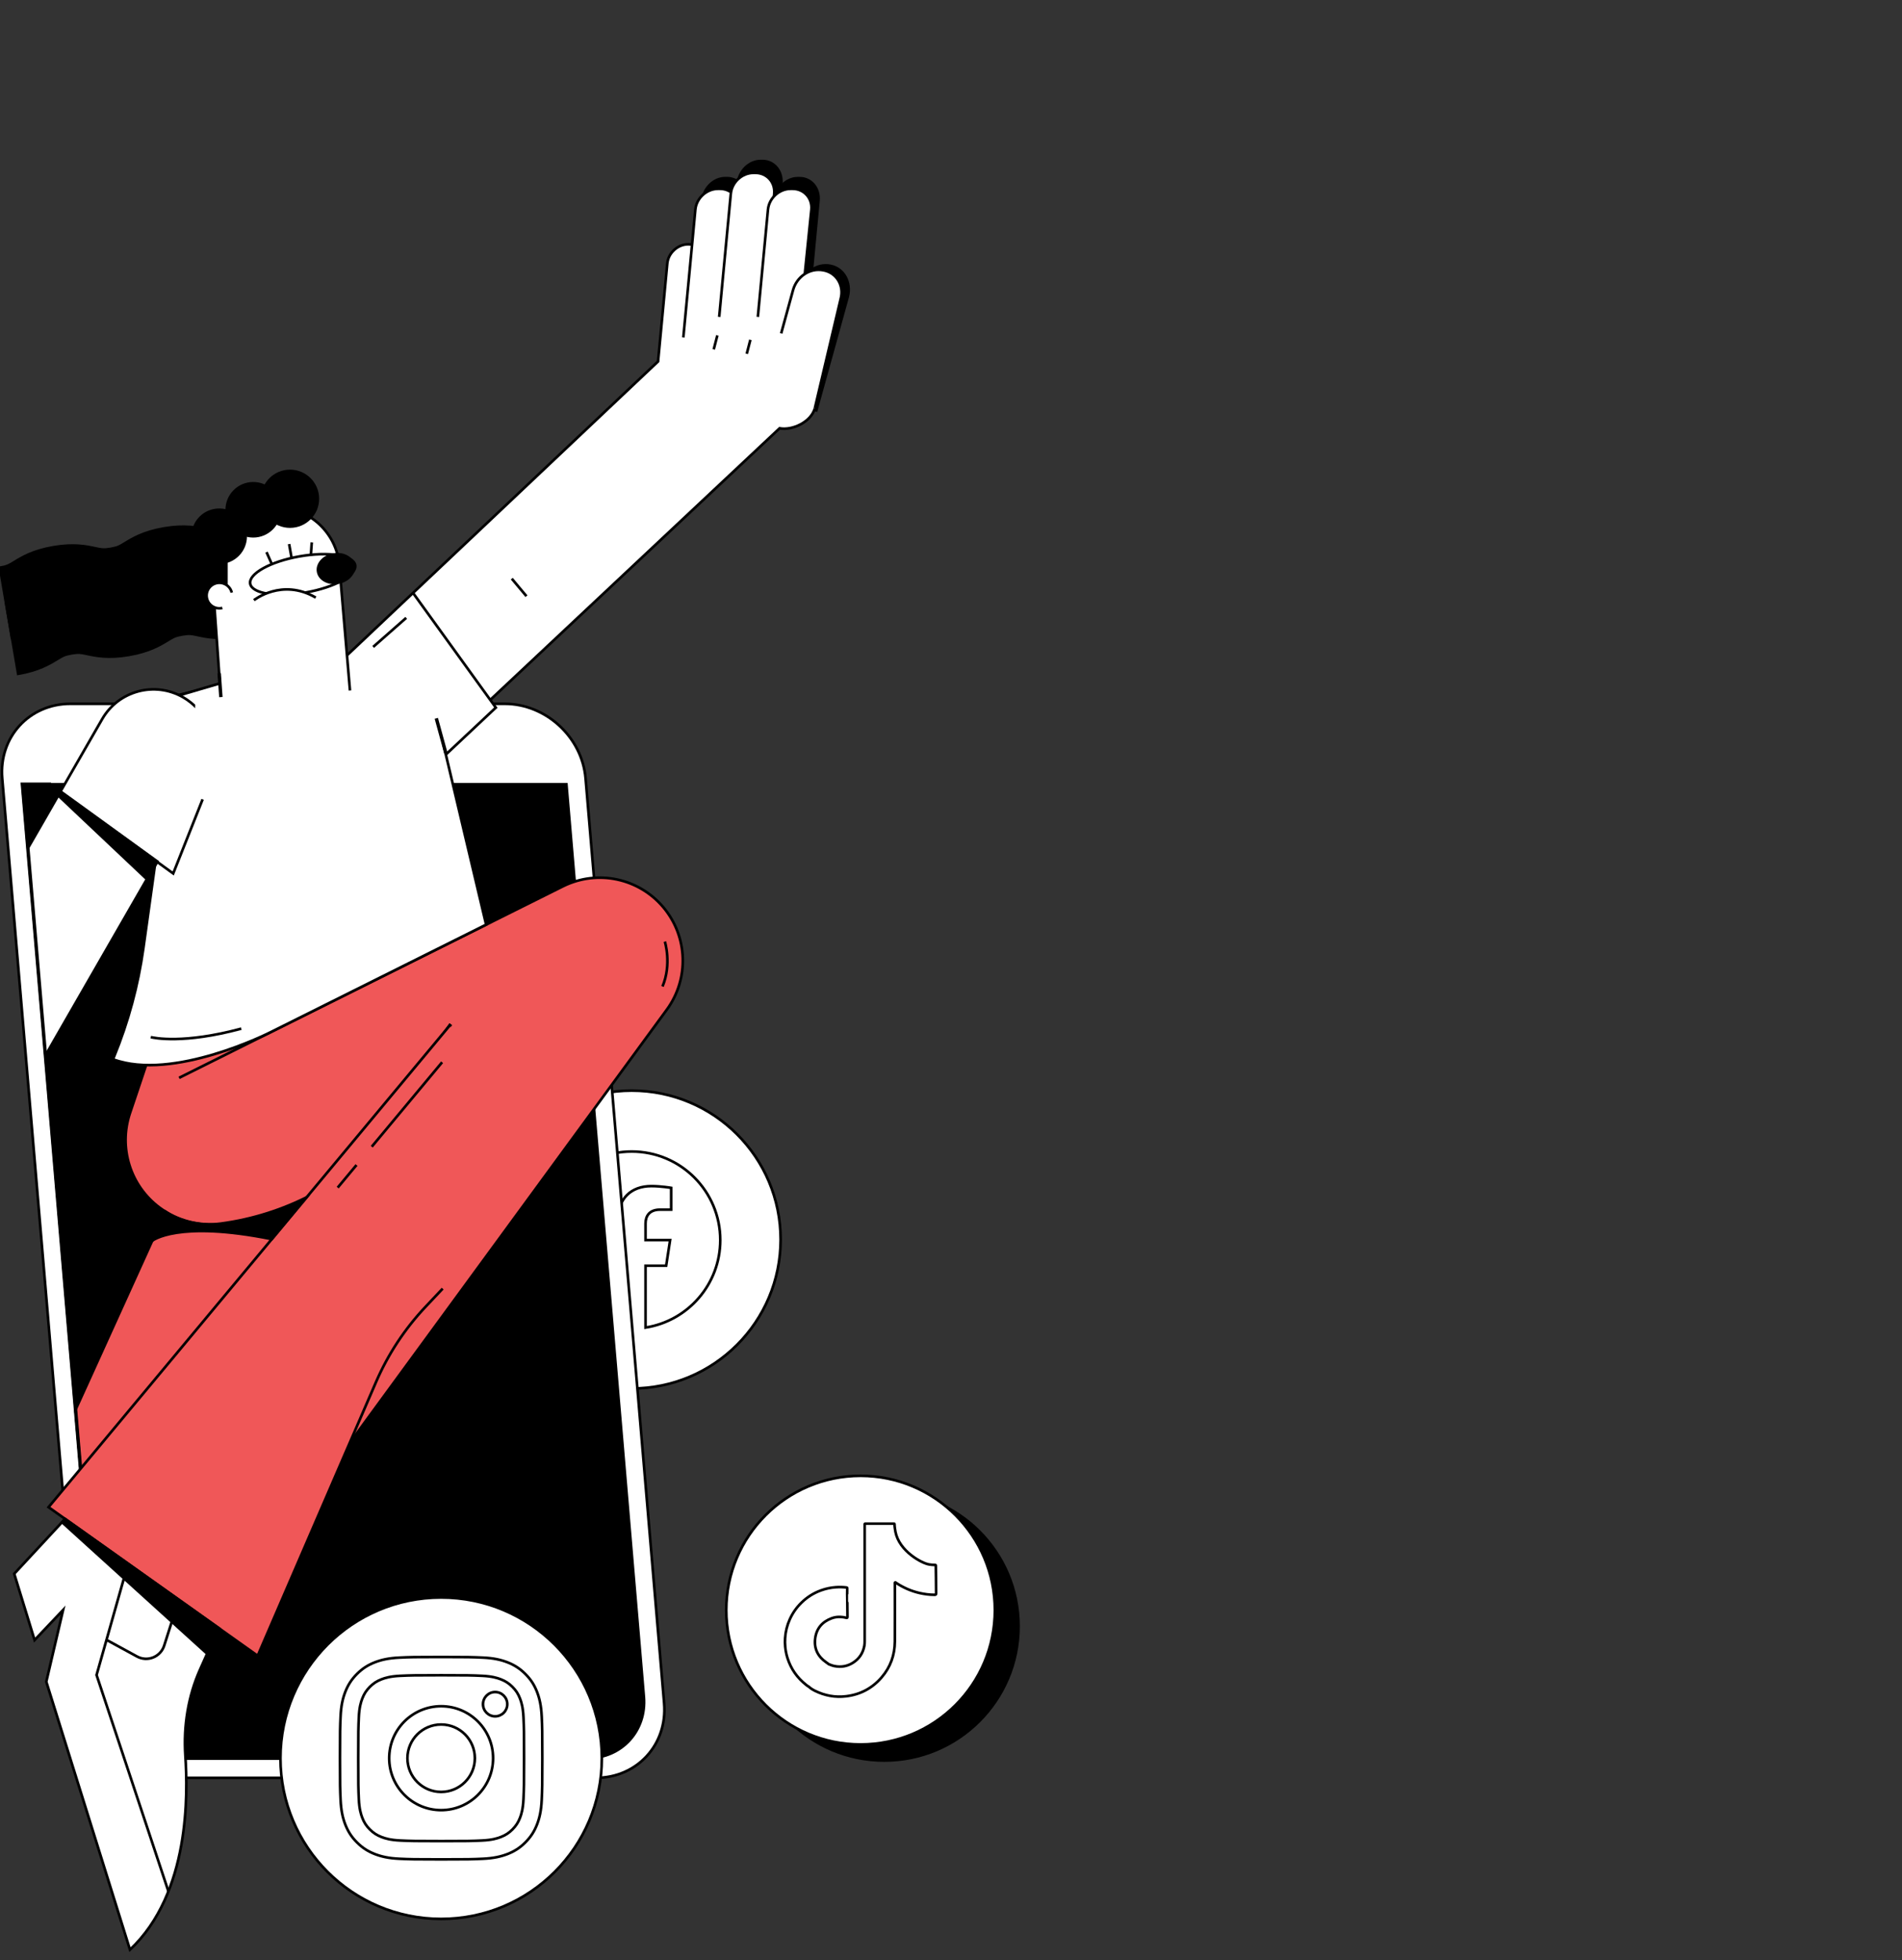
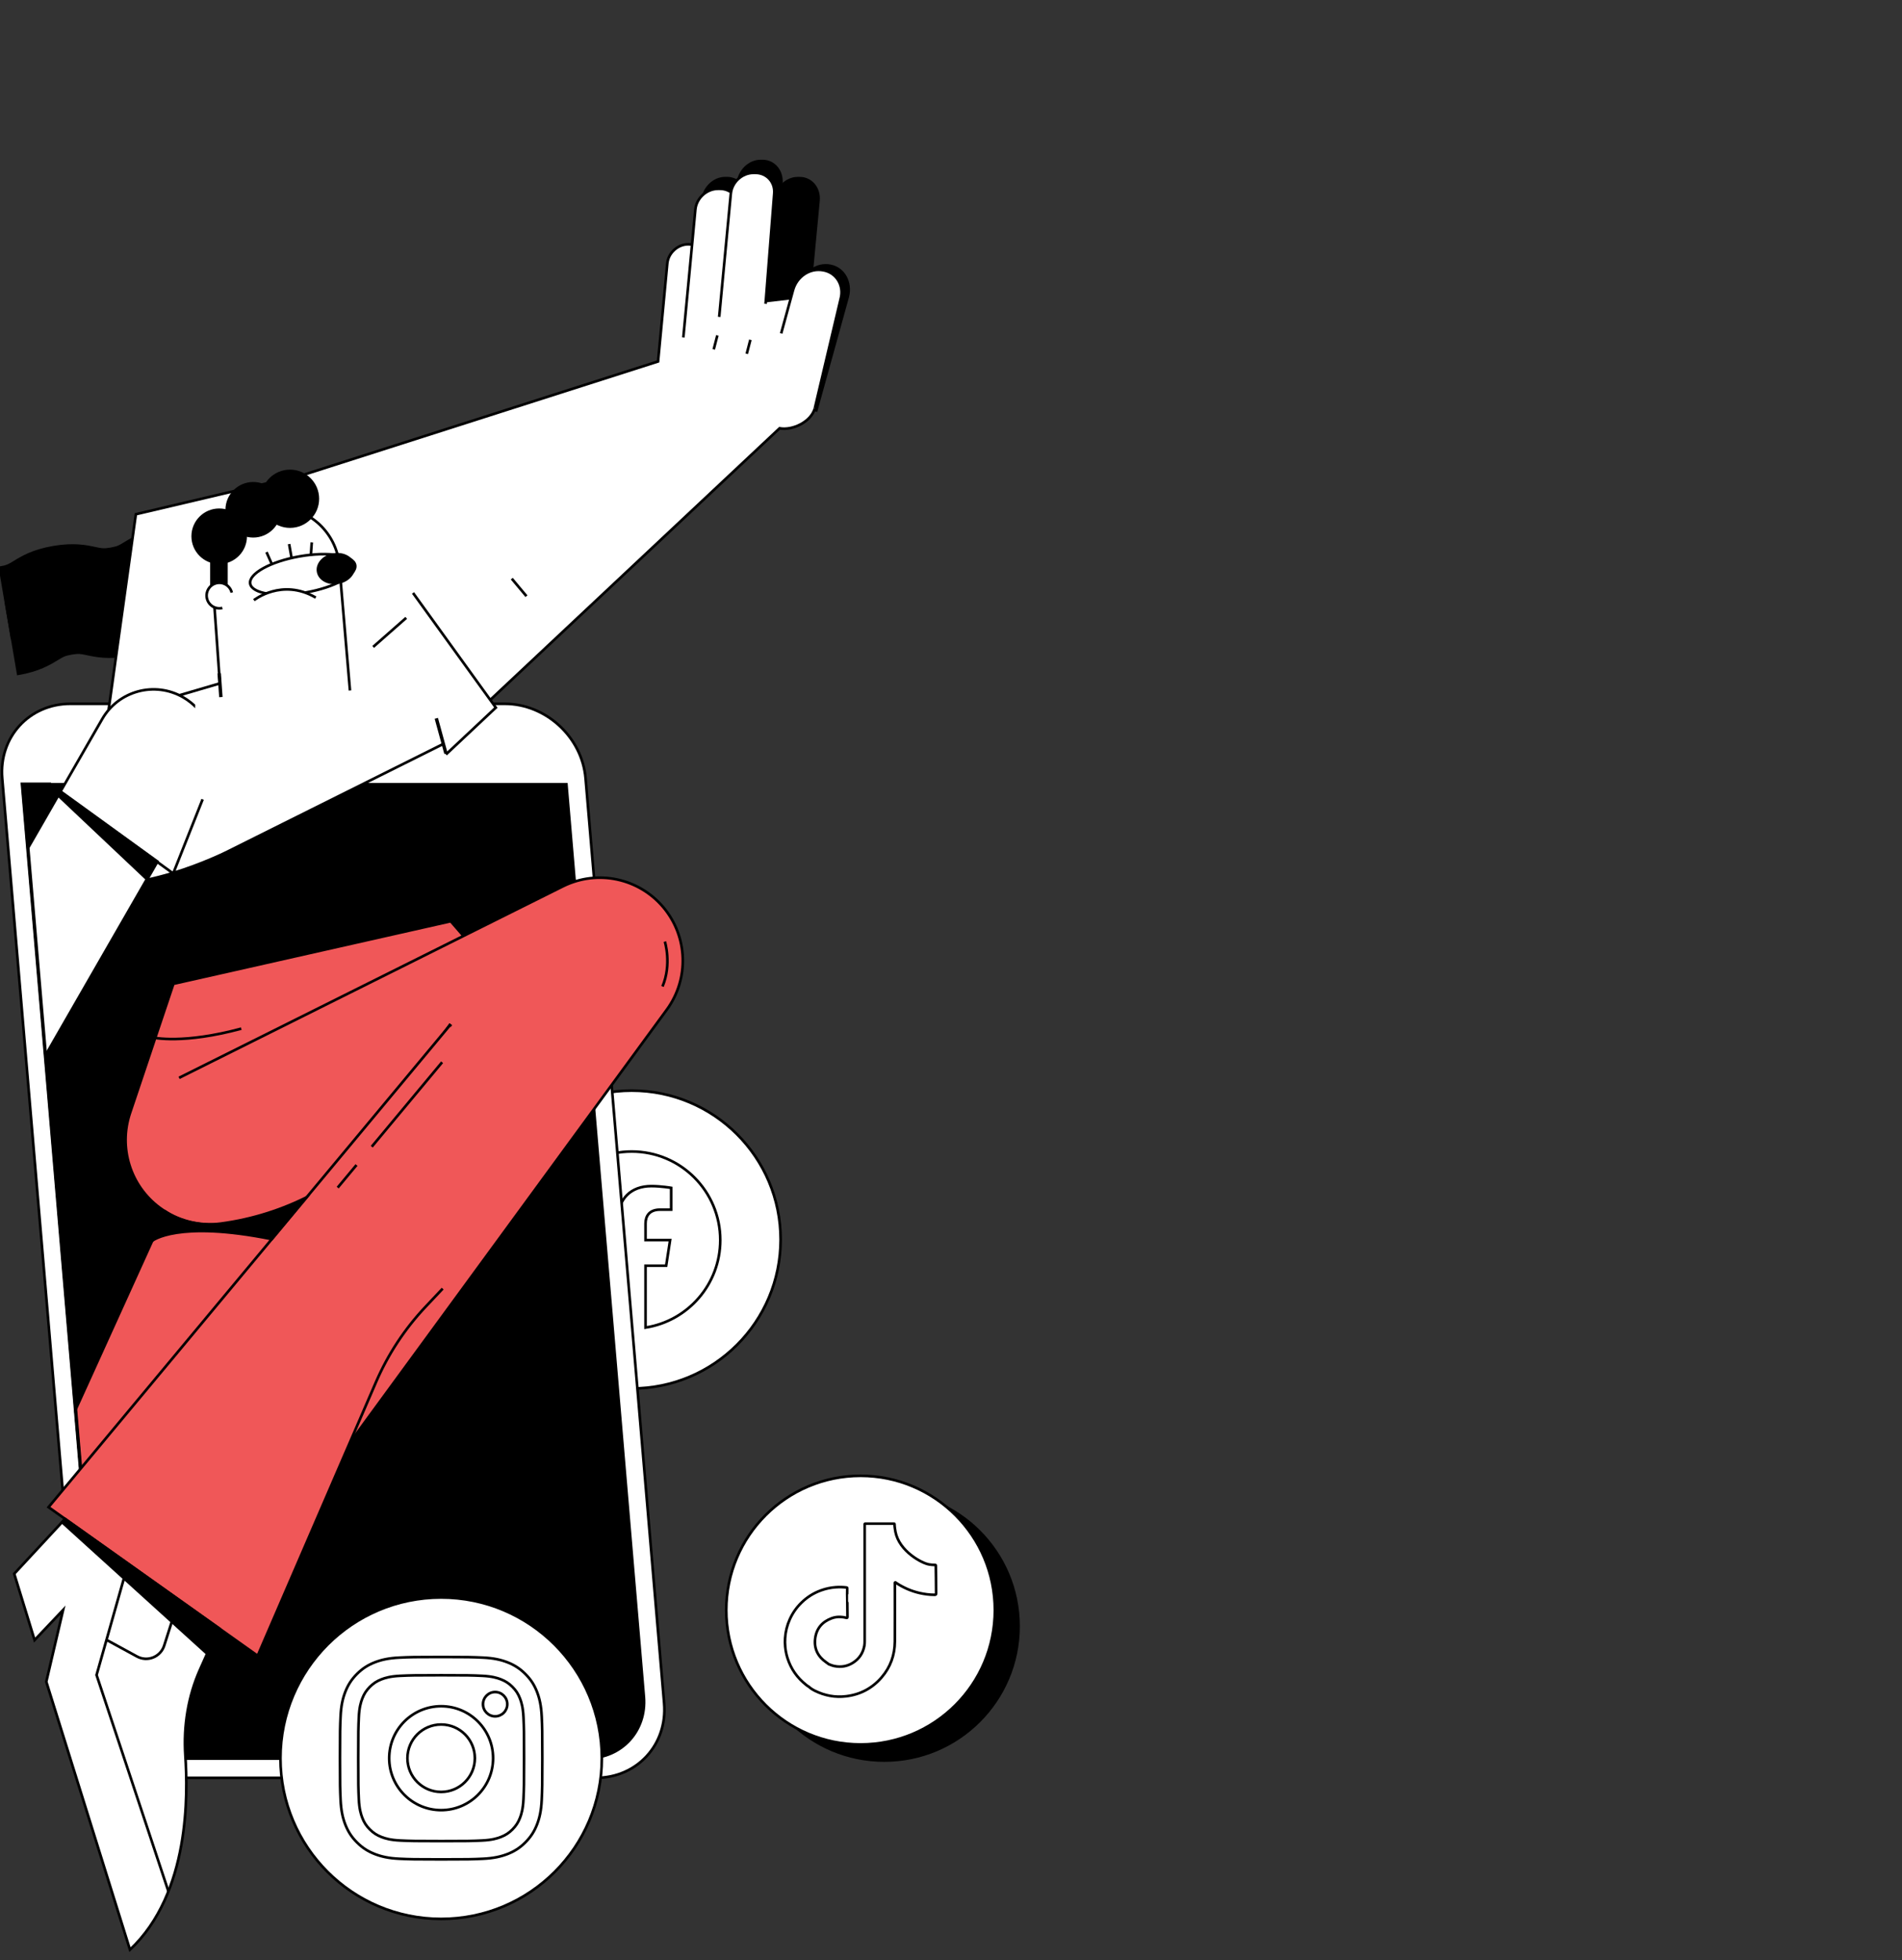
<svg xmlns="http://www.w3.org/2000/svg" xmlns:xlink="http://www.w3.org/1999/xlink" id="Capa_1" x="0px" y="0px" viewBox="0 0 724.89 747.05" style="enable-background:new 0 0 724.89 747.05;" xml:space="preserve">
  <rect x="0" y="0" width="724.89" height="747.05" fill="#333333" stroke="none" />
  <style type="text/css">	.st0{stroke:#000000;stroke-miterlimit:10;}	.st1{fill:#FFFFFF;stroke:#000000;stroke-miterlimit:10;}	.st2{fill:#FFFFFF;stroke:#000000;stroke-width:1.3;stroke-miterlimit:10;}	.st3{fill:#1488FF;stroke:#000000;stroke-width:1.3;stroke-miterlimit:10;}	.st4{fill:#F05758;stroke:#000000;stroke-miterlimit:10;}	.st5{fill:none;stroke:#000000;stroke-width:1.3;stroke-miterlimit:10;}	.st6{fill:none;stroke:#000000;stroke-miterlimit:10;}	.st7{clip-path:url(#SVGID_00000083076173879494803720000004675564589239273627_);}	.st8{stroke:#000000;stroke-width:1.3;stroke-miterlimit:10;}	.st9{fill:none;}</style>
  <g>
    <g>
      <circle class="st0" cx="337.01" cy="619.74" r="51.18" />
    </g>
  </g>
  <g id="uuid-c63931d4-3d66-44a3-88b2-fe077e6ce72f" />
  <g id="uuid-36829c81-bfd9-42d7-933a-91f8ebcd1de1">
    <g id="uuid-084c7527-d1e0-4d5f-b163-1f4dbed5dc43">
      <g>
        <g>
          <circle class="st1" cx="240.76" cy="472.38" r="56.75" />
          <g>
            <path class="st1" d="M274.51,472.58c0-18.64-15.11-33.75-33.75-33.75s-33.75,15.11-33.75,33.75      c0,16.85,12.34,30.81,28.48,33.34v-23.58h-8.57v-9.76h8.57v-7.44c0-8.46,5.04-13.13,12.75-13.13c3.69,0,7.55,0.66,7.55,0.66      v8.31h-4.26c-4.19,0-5.5,2.6-5.5,5.27v6.33h9.36l-1.5,9.76h-7.86v23.58C262.17,503.39,274.51,489.43,274.51,472.58z" />
          </g>
          <g>
            <path class="st0" d="M6.92,256.78l-4.55-26.73c2.7-0.46,3.43-0.91,5.38-2.1c3.01-1.84,7.14-4.37,14.99-5.71      c7.85-1.33,12.58-0.32,16.03,0.42c2.24,0.48,3.08,0.66,5.77,0.2c2.7-0.46,3.43-0.91,5.38-2.1c3.01-1.84,7.14-4.37,14.99-5.71      s12.58-0.32,16.03,0.43c2.24,0.48,3.07,0.66,5.77,0.2l4.55,26.73c-7.84,1.34-12.58,0.32-16.03-0.43      c-2.24-0.48-3.07-0.66-5.77-0.2c-2.7,0.46-3.43,0.91-5.38,2.1c-3.01,1.84-7.14,4.37-14.99,5.71      c-7.85,1.34-12.58,0.32-16.03-0.42c-2.24-0.48-3.08-0.66-5.77-0.2c-2.7,0.46-3.43,0.91-5.38,2.1      C18.89,252.91,14.76,255.44,6.92,256.78z" />
            <path class="st0" d="M4.55,243.08L0,216.35c2.7-0.46,3.43-0.91,5.38-2.1c3.01-1.85,7.14-4.37,14.99-5.71      c7.85-1.34,12.58-0.32,16.03,0.43c2.24,0.48,3.07,0.66,5.77,0.2c2.69-0.46,3.43-0.91,5.38-2.1c3.01-1.85,7.14-4.37,14.99-5.71      c7.85-1.33,12.58-0.32,16.03,0.43c2.24,0.48,3.07,0.66,5.77,0.2l4.55,26.73c-7.84,1.34-12.58,0.32-16.03-0.43      c-2.24-0.48-3.07-0.66-5.77-0.2c-2.7,0.46-3.43,0.91-5.38,2.1c-3.01,1.85-7.14,4.37-14.99,5.71      c-7.85,1.33-12.58,0.32-16.03-0.43c-2.24-0.48-3.08-0.66-5.77-0.2c-2.7,0.46-3.43,0.91-5.38,2.1      C16.53,239.22,12.4,241.75,4.55,243.08L4.55,243.08z" />
          </g>
          <g>
            <path class="st1" d="M61.59,677.51h165.54c15.68,0,27.31-12.71,25.98-28.39l-29.94-352.52c-1.33-15.68-15.12-28.39-30.8-28.39      H26.83c-15.68,0-27.31,12.71-25.98,28.39l29.94,352.52C32.11,664.79,45.9,677.51,61.59,677.51z" />
            <path class="st2" d="M86.18,286.17h49.89c1.48,0,2.57-1.2,2.45-2.68l0,0c-0.13-1.48-1.43-2.68-2.9-2.68H85.72      c-1.48,0-2.57,1.2-2.45,2.68l0,0C83.4,284.97,84.7,286.17,86.18,286.17z" />
            <path class="st0" d="M63.45,670.03H224c12.92,0,22.5-10.47,21.4-23.39l-29.53-347.78H8.54l29.53,347.78      C39.17,659.55,50.53,670.03,63.45,670.03z" />
          </g>
          <g>
            <path class="st3" d="M279.65,104.9l2.51-26.66c0.38-4.02,3.98-7.3,7.99-7.3l0,0c4.02,0,6.99,3.29,6.62,7.3l-1.62,17.19" />
            <g>
              <g>
                <path class="st0" d="M263.14,128.84l4.59-52.45c0.41-4.67,4.29-8.49,8.63-8.49h0.76c4.34,0,7.55,3.82,7.15,8.49l-3.52,40.24" />
                <path class="st0" d="M276.81,120.42l4.43-50.56c0.41-4.67,4.29-8.49,8.63-8.49h0.76c4.34,0,7.55,3.82,7.15,8.49l-3.29,45.2" />
                <path class="st0" d="M291.54,120.42l3.86-44.02c0.41-4.67,4.29-8.49,8.63-8.49h0.76c4.34,0,7.55,3.82,7.15,8.49l-3.45,36.44" />
              </g>
              <path class="st0" d="M300.43,127.2l4.51-17.72c1.39-5.47,6.29-9.26,11.61-8.16l0,0c4.99,0.98,7.94,6.26,6.55,11.73       l-12.13,43.82" />
            </g>
          </g>
          <path class="st4" d="M28.78,537.24l69.27-152.67c7.12-16.01,25.9-23.18,41.88-15.99l0,0c15.89,7.14,23.01,25.79,15.93,41.7     L37.68,642.03L28.78,537.24L28.78,537.24z" />
          <g>
            <path class="st4" d="M68.25,410.75l146.45-73.06c13.06-6.39,28.79-3.05,38.13,8.09c9.34,11.14,9.89,27.21,1.32,38.96      l-171.99,235l-51.12-37.27l96.84-131.92l-9.25,4.82c-10.77,5.62-22.41,9.3-34.38,10.91c-8.27,1.11-16.65-1.06-23.36-6.03l0,0      c-11.21-8.29-15.79-22.86-11.35-36.07l16.54-49.26l105.71-23.85l4.85,5.6" />
            <line class="st5" x1="171.8" y1="390.31" x2="109.3" y2="476.06" />
          </g>
          <g>
-             <path class="st1" d="M310.53,155.64c-1.39,5.08-8.42,8.49-13.42,7.58l0,0L168.96,283.5l16.31,68.87l-82.35,41.09      c0,0-36.97,18.75-59.85,10.22l0.35-0.85c5.47-13.32,9.24-27.27,11.23-41.52l13.44-96.47l64.16-15.11L250.8,137.75l1.01-10.69      l2.51-26.66c0.38-4.02,3.98-7.3,7.99-7.3l0,0c4.02,0,6.99,3.29,6.62,7.3l-1.62,17.19l46.52-5.41" />
+             <path class="st1" d="M310.53,155.64c-1.39,5.08-8.42,8.49-13.42,7.58l0,0L168.96,283.5l-82.35,41.09      c0,0-36.97,18.75-59.85,10.22l0.35-0.85c5.47-13.32,9.24-27.27,11.23-41.52l13.44-96.47l64.16-15.11L250.8,137.75l1.01-10.69      l2.51-26.66c0.38-4.02,3.98-7.3,7.99-7.3l0,0c4.02,0,6.99,3.29,6.62,7.3l-1.62,17.19l46.52-5.41" />
            <g>
              <path class="st1" d="M260.43,128.59l4.59-48.74c0.41-4.34,4.29-7.89,8.63-7.89h0.76c4.34,0,7.55,3.55,7.15,7.89l-3.52,37.39" />
              <path class="st1" d="M274.1,120.76l4.43-46.98c0.41-4.34,4.29-7.89,8.63-7.89h0.76c4.34,0,7.55,3.55,7.15,7.89l-3.29,42" />
-               <path class="st1" d="M288.83,120.76l3.86-40.91c0.41-4.34,4.29-7.89,8.63-7.89h0.76c4.34,0,7.55,3.55,7.15,7.89l-3.45,33.86" />
            </g>
            <path class="st1" d="M297.72,127.06l4.51-16.47c1.39-5.08,6.29-8.61,11.61-7.58l0,0c4.99,0.91,7.94,5.82,6.55,10.9l-9.85,41.72      " />
          </g>
          <g>
            <path class="st1" d="M133.38,263.13l-3.97-46.68c-0.57-12.37-10.36-22.34-22.72-23.13l0,0c-14.8-0.95-27,11.47-25.78,26.25      l2.89,40.86l-15.43,4.52" />
            <g>
              <ellipse transform="matrix(0.985 -0.174 0.174 0.985 -36.32 23.405)" class="st1" cx="115.33" cy="218.85" rx="20.31" ry="6.98" />
              <ellipse transform="matrix(0.985 -0.174 0.174 0.985 -35.739 25.57)" class="st0" cx="127.96" cy="216.62" rx="6.86" ry="5.41" />
              <line class="st6" x1="110.19" y1="207.34" x2="111.07" y2="212.28" />
              <line class="st6" x1="101.57" y1="210.41" x2="103.61" y2="214.99" />
              <line class="st6" x1="118.82" y1="206.69" x2="118.47" y2="211.69" />
            </g>
          </g>
          <g>
            <defs>
              <path id="SVGID_1_" d="M63.45,670.03c-12.92,0-24.28-10.47-25.38-23.39L8.54,298.86l66.68-60.52" />
            </defs>
            <clipPath id="SVGID_00000091010106977683370630000014057623869750160030_">
              <use xlink:href="#SVGID_1_" style="overflow:visible;" />
            </clipPath>
            <g style="clip-path:url(#SVGID_00000091010106977683370630000014057623869750160030_);">
              <path class="st1" d="M66.11,317.42l-83.08,144.39c-4.18,7.26-11.79,11.33-19.61,11.33c-3.82,0-7.7-0.97-11.25-3.01       c-10.82-6.22-14.54-20.04-8.31-30.85l95.08-165.24c6.22-10.82,20.03-14.54,30.85-8.32c2.03,1.17,3.81,2.61,5.33,4.24" />
            </g>
          </g>
          <path class="st5" d="M19.45,298.86H8.54l29.53,347.78c1.1,12.92,12.46,23.39,25.38,23.39H224" />
          <polyline class="st1" points="23,301.73 66.01,332.87 77.22,304.62     " />
          <line class="st5" x1="84.18" y1="265.65" x2="83.54" y2="256.57" />
          <g>
            <circle class="st0" cx="96.51" cy="194.27" r="10.09" />
            <circle class="st0" cx="83.54" cy="204.36" r="10.09" />
            <circle class="st0" cx="110.53" cy="190.07" r="10.6" />
            <polygon points="86.79,208.55 86.79,226.04 80.09,226.39 80.09,212.84      " />
          </g>
          <path class="st1" d="M88.33,225.83c-0.63-2.61-3.25-4.22-5.86-3.59s-4.22,3.25-3.59,5.86c0.63,2.61,3.25,4.22,5.86,3.59" />
          <path class="st1" d="M96.77,228.72c0,0,10.68-8.52,23.57-0.99" />
          <polyline class="st1" points="157.41,225.96 188.97,269.66 169.96,287.5     " />
          <line class="st5" x1="166.29" y1="273.75" x2="169.96" y2="287.14" />
          <path class="st1" d="M24.05,613.53l-6.41,27.35L49.54,743c22.98-21.66,22.04-59.52,21.1-73.95c-0.75-11.38,1.1-22.72,5.61-32.82     l15.96-35.68c-11.67-57.35-39.21-52.12-39.21-52.12L5.42,599.74L13.18,625L24.05,613.53L24.05,613.53z" />
          <path class="st4" d="M171.8,390.31L18.5,574.36L98.21,631l45.09-104.31c4.59-10.61,10.99-20.33,18.92-28.73l6.49-6.88" />
        </g>
        <polyline class="st1" points="48.81,595.9 36.8,638.32 64.18,720.75    " />
        <path class="st1" d="M40.59,624.93l11.62,6.33c4,2.18,8.99,0.18,10.37-4.16l5.6-17.56" />
        <path class="st6" d="M253.39,358.82c0,0,2.69,8.56-0.9,17.12" />
        <line class="st6" x1="135.87" y1="443.97" x2="128.7" y2="452.58" />
        <line class="st6" x1="168.49" y1="404.81" x2="141.68" y2="436.99" />
        <path class="st6" d="M57.46,395.23c1.22,0.32,12.57,2.7,34.5-3.23" />
        <line class="st6" x1="273.4" y1="127.81" x2="272.02" y2="133.14" />
        <line class="st6" x1="285.98" y1="129.5" x2="284.6" y2="134.83" />
        <line class="st6" x1="142.22" y1="246.53" x2="154.82" y2="235.45" />
        <polygon class="st8" points="59.8,328.37 56.05,334.9 22.27,303 23,301.73    " />
        <path class="st0" d="M58,472.85c0,0,9.51-7.93,45.58-0.64l12.69-15.23c0,0-33.74,18.24-53.22,4.73L58,472.85z" />
        <line class="st6" x1="195.05" y1="220.52" x2="200.64" y2="227.2" />
        <polygon class="st0" points="24.81,578.84 83.64,620.64 78.94,630.2 23.65,580.08    " />
      </g>
      <rect x="2.37" class="st9" width="722.53" height="747.05" />
    </g>
  </g>
  <g>
    <circle class="st1" cx="168.13" cy="670.03" r="61.24" />
    <g>
      <g>
        <path class="st1" d="M168.13,638.41c10.3,0,11.52,0.04,15.58,0.22c3.76,0.17,5.8,0.8,7.16,1.33c1.8,0.7,3.08,1.54,4.43,2.88    c1.35,1.35,2.18,2.63,2.88,4.43c0.53,1.36,1.16,3.4,1.33,7.16c0.19,4.07,0.22,5.29,0.22,15.58s-0.04,11.52-0.22,15.58    c-0.17,3.76-0.8,5.8-1.33,7.16c-0.7,1.8-1.54,3.08-2.88,4.43c-1.35,1.35-2.63,2.18-4.43,2.88c-1.36,0.53-3.4,1.16-7.16,1.33    c-4.07,0.19-5.28,0.22-15.58,0.22c-10.3,0-11.52-0.04-15.58-0.22c-3.76-0.17-5.8-0.8-7.16-1.33c-1.8-0.7-3.08-1.54-4.43-2.88    c-1.35-1.35-2.19-2.63-2.88-4.43c-0.53-1.36-1.16-3.4-1.33-7.16c-0.19-4.07-0.22-5.29-0.22-15.58s0.04-11.52,0.22-15.58    c0.17-3.76,0.8-5.8,1.33-7.16c0.7-1.8,1.54-3.08,2.88-4.43c1.35-1.35,2.63-2.18,4.43-2.88c1.36-0.53,3.4-1.16,7.16-1.33    C156.61,638.45,157.83,638.41,168.13,638.41 M168.13,631.46c-10.47,0-11.79,0.04-15.9,0.23c-4.1,0.19-6.91,0.84-9.36,1.79    c-2.54,0.99-4.69,2.3-6.83,4.45c-2.14,2.14-3.46,4.29-4.45,6.83c-0.95,2.45-1.61,5.26-1.79,9.36c-0.19,4.11-0.23,5.43-0.23,15.9    c0,10.47,0.04,11.79,0.23,15.9c0.19,4.1,0.84,6.91,1.79,9.36c0.99,2.54,2.3,4.69,4.45,6.83c2.14,2.14,4.29,3.46,6.83,4.45    c2.45,0.95,5.26,1.61,9.36,1.79c4.11,0.19,5.43,0.23,15.9,0.23c10.47,0,11.79-0.04,15.9-0.23c4.1-0.19,6.91-0.84,9.36-1.79    c2.54-0.99,4.69-2.3,6.83-4.45c2.14-2.14,3.46-4.29,4.45-6.83c0.95-2.45,1.61-5.26,1.79-9.36c0.19-4.11,0.23-5.43,0.23-15.9    s-0.04-11.79-0.23-15.9c-0.19-4.1-0.84-6.91-1.79-9.36c-0.99-2.54-2.3-4.69-4.45-6.83c-2.14-2.14-4.29-3.46-6.83-4.45    c-2.45-0.95-5.26-1.61-9.36-1.79C179.91,631.51,178.6,631.46,168.13,631.46L168.13,631.46z" />
        <path class="st1" d="M168.13,650.22c-10.94,0-19.8,8.87-19.8,19.8s8.87,19.8,19.8,19.8c10.94,0,19.8-8.87,19.8-19.8    S179.06,650.22,168.13,650.22z M168.13,682.88c-7.1,0-12.85-5.75-12.85-12.85s5.75-12.85,12.85-12.85    c7.1,0,12.85,5.75,12.85,12.85S175.23,682.88,168.13,682.88z" />
        <circle class="st1" cx="188.71" cy="649.44" r="4.63" />
      </g>
    </g>
  </g>
  <g>
    <g>
      <circle class="st1" cx="327.98" cy="613.6" r="51.18" />
    </g>
    <path class="st1" d="M356.66,596.69c0-0.3-0.01-0.31-0.32-0.31c-0.75,0.01-1.49-0.08-2.23-0.19c-2.68-0.4-11.36-4.96-12.83-12.41  c-0.03-0.15-0.36-1.99-0.35-2.78c0-0.35,0-0.35-0.35-0.36c-0.08,0-0.16,0-0.24,0c-3.4,0-6.8,0-10.2,0c-0.68,0-0.59-0.09-0.59,0.6  c0,14.74,0,29.48,0,44.22c0,0.55-0.02,1.1-0.11,1.64c-0.51,2.85-1.97,5.08-4.45,6.61c-2.14,1.32-4.47,1.7-6.94,1.21  c-0.78-0.15-1.51-0.45-2.24-0.74c-0.06-0.05-0.12-0.11-0.18-0.16c-0.25-0.21-0.52-0.38-0.78-0.56c-3.15-2.18-4.64-5.2-4.18-8.99  c0.46-3.84,2.67-6.44,6.31-7.78c1.08-0.4,2.23-0.57,3.39-0.5c0.75,0.04,1.49,0.13,2.21,0.34c0.25,0.07,0.39-0.02,0.4-0.28  c0-0.09,0.01-0.19,0.01-0.28c0-2.65-0.1-8.43-0.11-8.44c0.01-0.76,0-1.52,0.02-2.29c0-0.22-0.1-0.26-0.29-0.28  c-1.37-0.16-2.74-0.19-4.12-0.09c-1.9,0.14-3.75,0.53-5.55,1.18c-2.86,1.03-5.38,2.62-7.54,4.75c-1.86,1.82-3.33,3.94-4.4,6.31  c-1.03,2.28-1.62,4.67-1.78,7.15c-0.07,1.08-0.06,2.16,0.04,3.24c0.14,1.5,0.42,2.96,0.88,4.39c1.31,4.11,3.68,7.48,7.06,10.15  c0.34,0.27,0.67,0.57,1.08,0.75c0,0,0,0,0,0c0.17,0.15,0.34,0.31,0.52,0.46c0.55,0.41,1.13,0.76,1.74,1.06  c3.78,1.87,7.76,2.62,11.95,2.11c5.44-0.66,9.98-3.08,13.54-7.23c3.36-3.91,4.99-8.5,5.02-13.63c0.04-7.34,0.01-14.68,0.01-22.02  c0-0.18-0.1-0.42,0.09-0.51c0.15-0.07,0.3,0.13,0.44,0.22c2.73,1.79,5.68,3.09,8.87,3.82c1.86,0.42,3.73,0.68,5.64,0.68  c0.6,0,0.68-0.03,0.68-0.63C356.8,604.51,356.66,597.38,356.66,596.69z" />
  </g>
</svg>